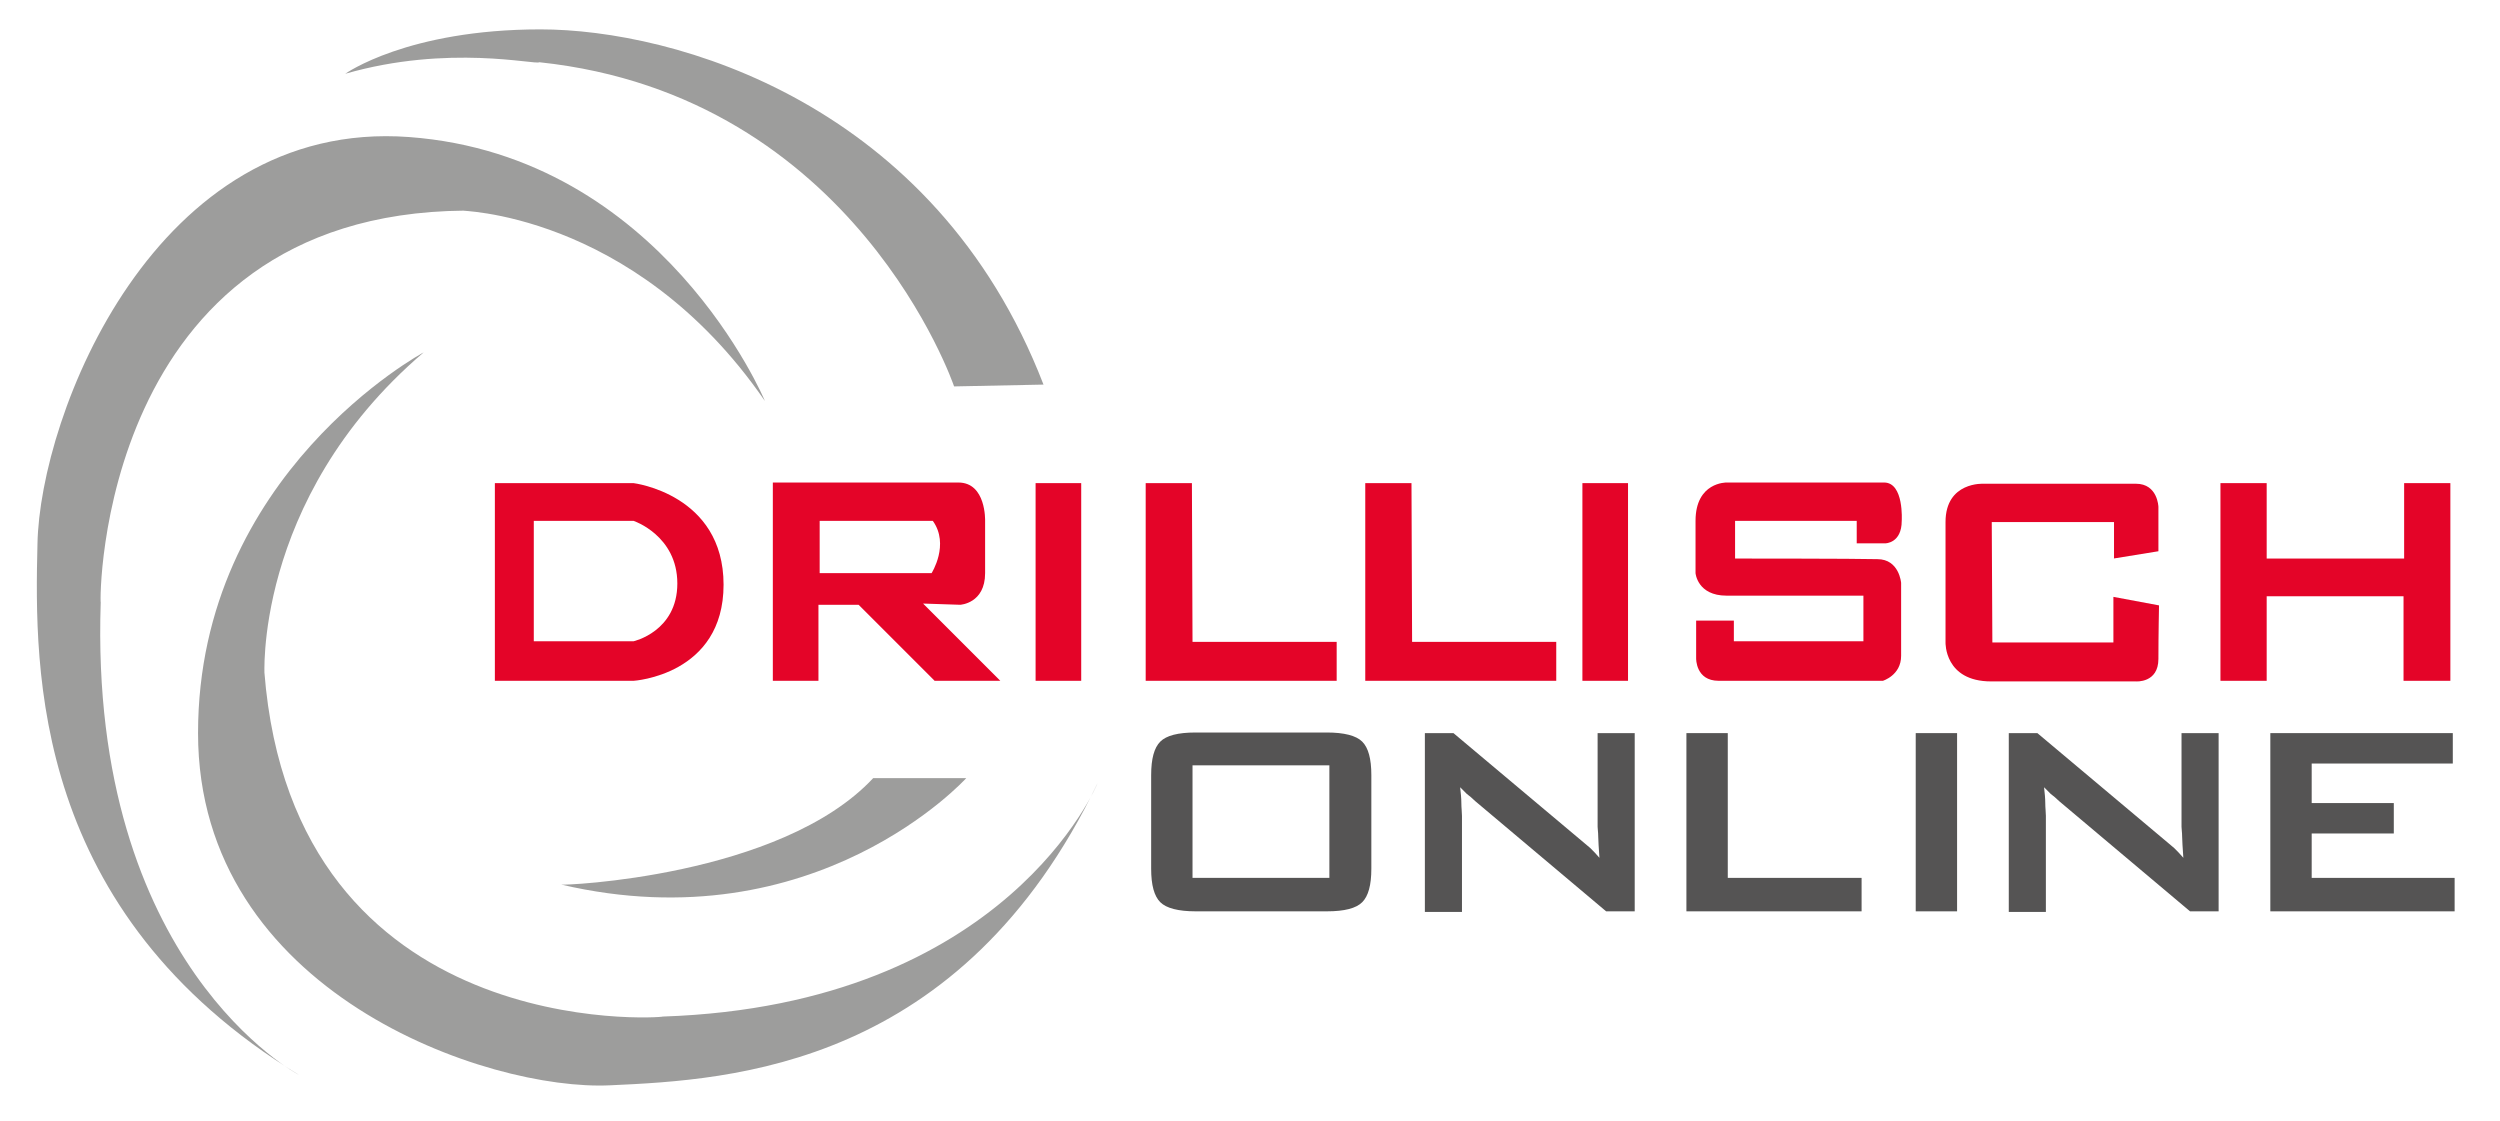
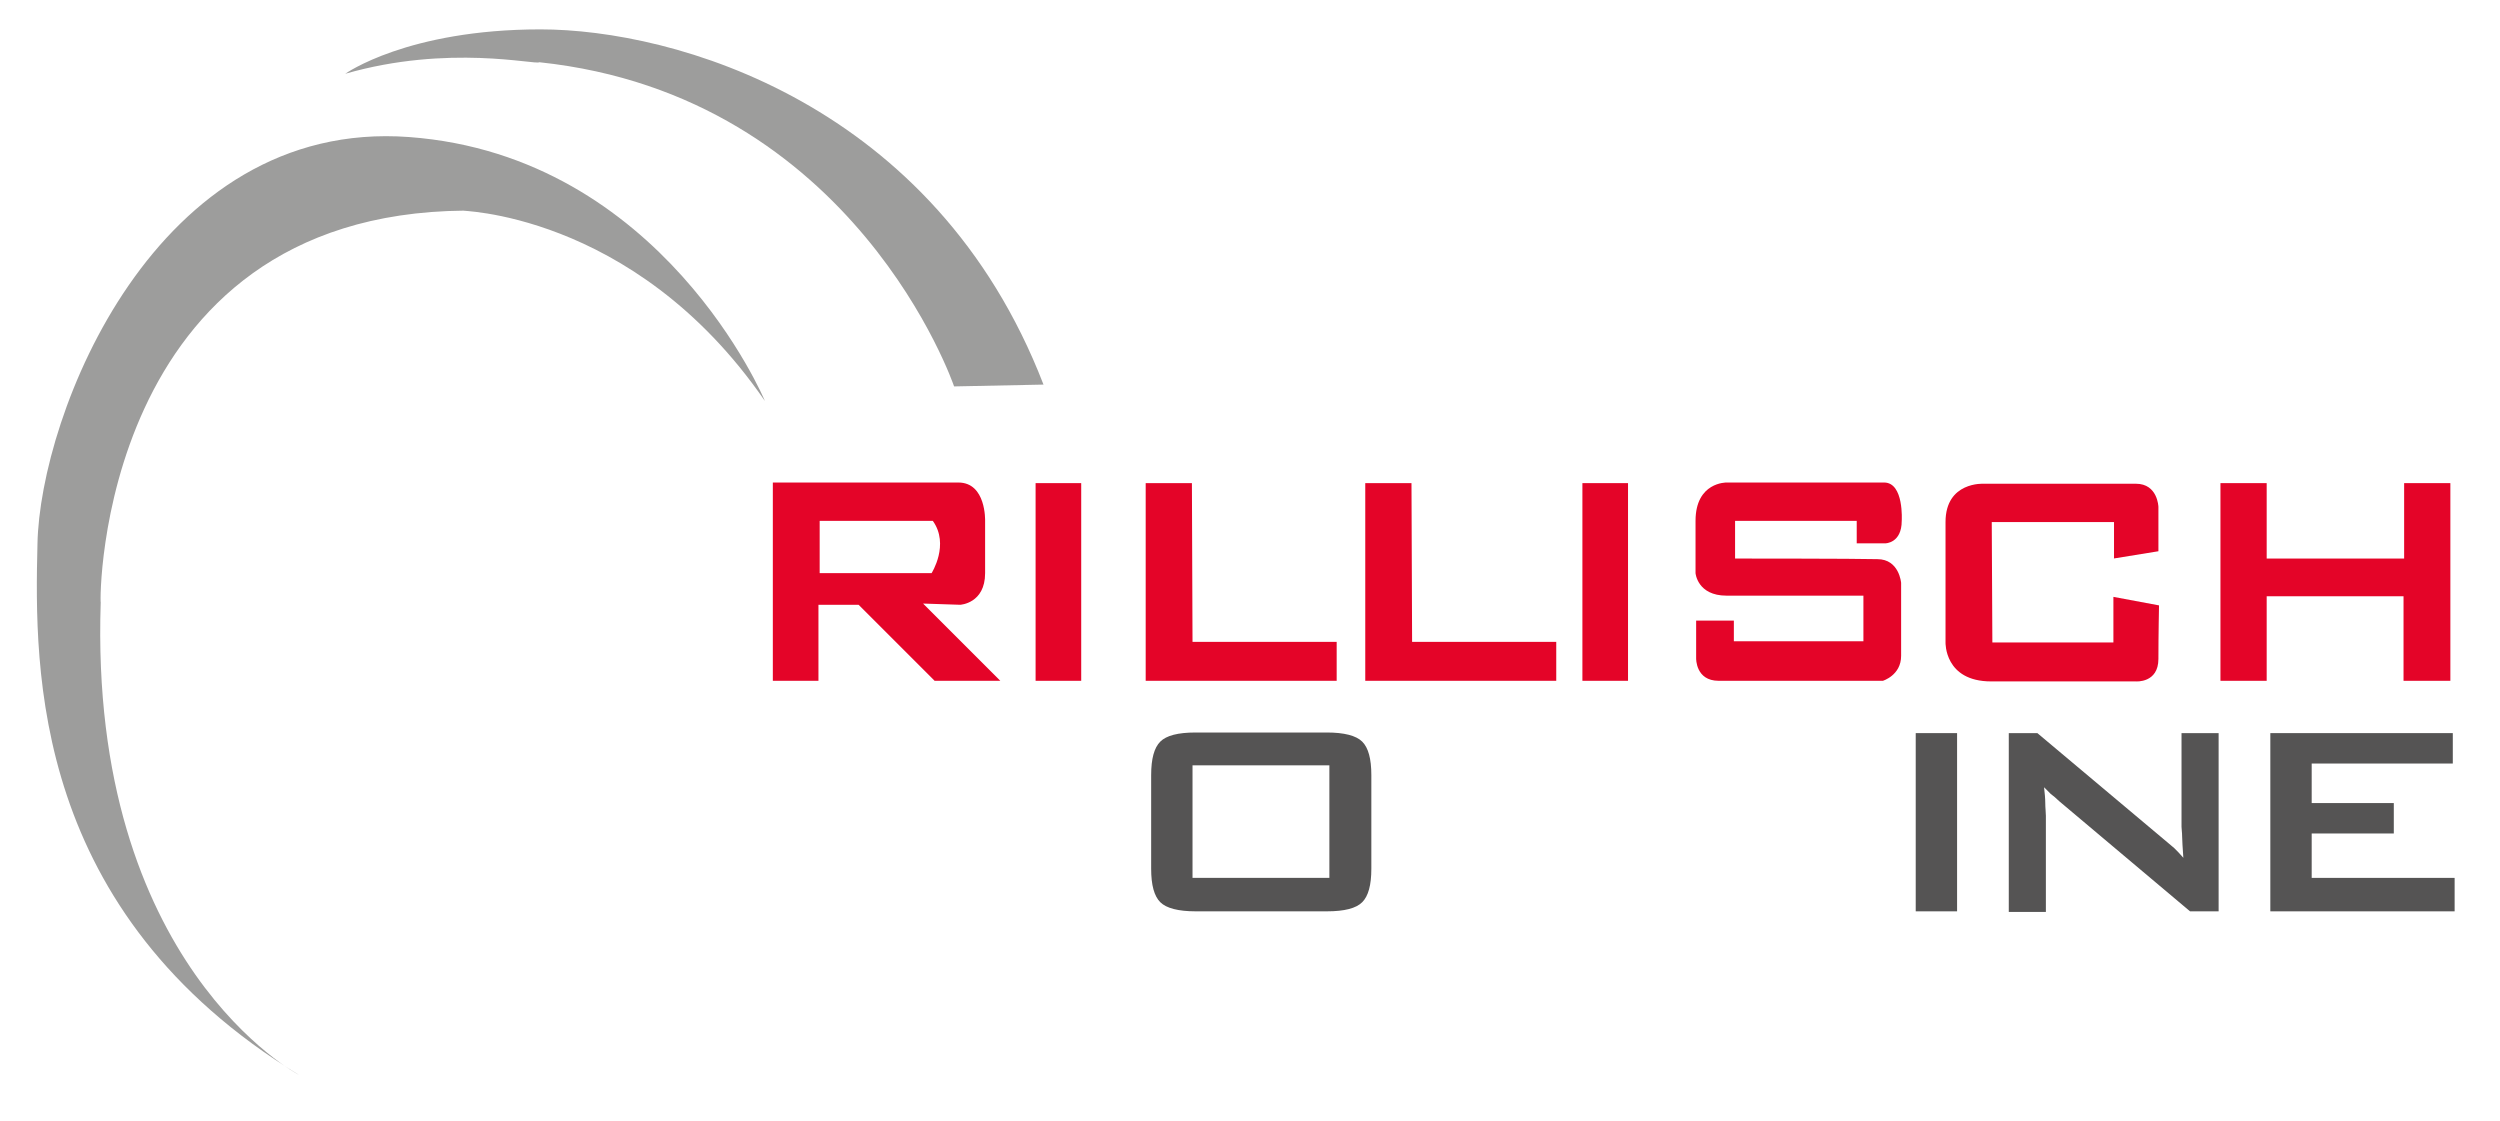
<svg xmlns="http://www.w3.org/2000/svg" id="uuid-86084448-4c85-4c2b-879e-6605f2d66c44" viewBox="0 0 411.02 184.25">
  <g id="uuid-c3ad996b-5896-43b5-8132-20f39c6e1567">
    <path d="M56.76,12.13s10.2-7.3,32.1-7.3,64.8,12,82.7,58.4l-14.7.3S140.66,15.73,88.66,10.23c-.5.5-14.9-3-31.9,1.9h0Z" style="fill:#9d9d9c; stroke-width:0px;" />
-     <path d="M143.56,127.93h15.3s-24.7,27.3-66.6,17.5c-.1.2,36.1-1.2,51.3-17.5h0Z" style="fill:#9d9d9c; stroke-width:0px;" />
-     <path d="M180.46,128.73s-14.8,36.5-71.5,38.4c.2.2-60.7,4.7-65.5-56.7.2,2.2-2.4-28.1,26.2-52.5,0,0-37.1,19.9-37.1,62.6s47.7,58.9,67.8,57.9c20-.9,57.7-3,80.1-49.7h0Z" style="fill:#9d9d9c; fill-rule:evenodd; stroke-width:0px;" />
    <path d="M49.16,176.73s-34.6-18.1-32.6-77.7c-.2.2-.5-63.9,59.8-64.4-2.1.1,27.6-.4,49.4,31.3,0,0-16.8-40.3-58.5-43.4C25.46,19.43,6.56,68.23,6.16,89.43c-.5,20.8-.9,60.5,43,87.3h0Z" style="fill:#9d9d9c; fill-rule:evenodd; stroke-width:0px;" />
-     <path d="M87.76,85.63v19.8h16.4s7.2-1.6,7.2-9.5-7.2-10.3-7.2-10.3h-16.4ZM81.36,79.43v32.5h22.8s14.8-.9,14.8-15.8-14.8-16.7-14.8-16.7h-22.8Z" style="fill:#e40428; fill-rule:evenodd; stroke-width:0px;" />
    <path d="M134.76,85.63v8.6h18.4s3-4.7.2-8.6h-18.6ZM127.06,79.43v32.5h7.5v-12.5h6.6l12.5,12.5h10.8l-12.7-12.7,6.1.2s4.1-.2,4.1-5.2v-8.6s.2-6.3-4.4-6.3h-30.5v.1Z" style="fill:#e40428; fill-rule:evenodd; stroke-width:0px;" />
    <polygon points="170.26 79.43 170.26 111.93 177.76 111.93 177.76 79.43 170.26 79.43" style="fill:#e40428; stroke-width:0px;" />
    <polygon points="188.36 79.43 188.36 111.93 219.76 111.93 219.76 105.53 196.06 105.53 195.96 79.43 188.36 79.43" style="fill:#e40428; stroke-width:0px;" />
    <polygon points="224.46 79.43 224.46 111.93 255.86 111.93 255.86 105.53 232.16 105.53 232.06 79.43 224.46 79.43" style="fill:#e40428; stroke-width:0px;" />
    <polygon points="260.16 79.43 260.16 111.93 267.66 111.93 267.66 79.43 260.16 79.43" style="fill:#e40428; stroke-width:0px;" />
    <path d="M285.26,91.83v-6.2h20v3.7h4.7s2.7,0,2.7-3.7c0,0,.4-6.3-2.9-6.3h-25.9s-5.1-.1-5.1,6.3v8.6s.3,3.7,5.1,3.7h22.5v7.5h-21.3v-3.4h-6.2v6.2s-.1,3.7,3.7,3.7h27s3-.9,3-4.1v-12s-.3-3.9-3.9-3.9c-3.5-.1-23.4-.1-23.4-.1h0Z" style="fill:#e40428; stroke-width:0px;" />
    <polygon points="365.06 79.43 365.06 111.93 372.66 111.93 372.66 98.03 395.16 98.03 395.16 111.93 402.86 111.93 402.86 79.43 395.26 79.43 395.26 91.83 372.66 91.83 372.66 79.43 365.06 79.43" style="fill:#e40428; stroke-width:0px;" />
    <path d="M347.46,91.83l7.4-1.2v-7.3s-.1-3.8-3.7-3.8h-25s-6.3-.4-6.3,6.3v19.8s-.2,6.4,7.5,6.4h23.8s3.7.3,3.7-3.7.1-8.8.1-8.8l-7.5-1.4v7.5h-19.9l-.1-19.8h20.1v6h-.1Z" style="fill:#e40428; stroke-width:0px;" />
    <path d="M189.26,127.43c0-2.7.5-4.5,1.5-5.5s2.9-1.5,5.8-1.5h21.6c2.8,0,4.8.5,5.8,1.5s1.5,2.8,1.5,5.5v15.4c0,2.7-.5,4.5-1.5,5.5s-2.9,1.5-5.8,1.5h-21.6c-2.8,0-4.8-.5-5.8-1.5s-1.5-2.8-1.5-5.5v-15.4ZM196.06,144.33h22.5v-18.5h-22.5v18.5Z" style="fill:#555454; stroke-width:0px;" />
-     <path d="M234.26,149.83v-29.3h4.7l20.6,17.3c.7.6,1.3,1.1,1.9,1.6.5.5,1,1,1.5,1.6-.1-1.6-.2-2.8-.2-3.5s-.1-1.2-.1-1.6v-15.4h6.1v29.3h-4.7l-21.5-18.1c-.5-.5-1-.9-1.4-1.2l-1.1-1.1c.1.9.2,1.8.2,2.6s.1,1.5.1,2.1v15.8h-6.1v-.1Z" style="fill:#555454; stroke-width:0px;" />
-     <path d="M277.26,149.83v-29.3h6.8v23.8h22v5.5h-28.8Z" style="fill:#555454; stroke-width:0px;" />
    <path d="M314.96,149.83v-29.3h6.8v29.3h-6.8Z" style="fill:#555454; stroke-width:0px;" />
    <path d="M330.26,149.83v-29.3h4.7l20.6,17.3c.7.6,1.3,1.1,1.9,1.6.5.5,1,1,1.5,1.6-.1-1.6-.2-2.8-.2-3.5s-.1-1.2-.1-1.6v-15.4h6.1v29.3h-4.7l-21.5-18.1c-.5-.5-1-.9-1.4-1.2-.4-.4-.7-.7-1.1-1.1.1.9.2,1.8.2,2.6s.1,1.5.1,2.1v15.8h-6.1v-.1Z" style="fill:#555454; stroke-width:0px;" />
    <path d="M373.26,149.83v-29.3h30v5h-23.2v6.5h13.5v5h-13.5v7.3h23.5v5.5h-30.3Z" style="fill:#555454; stroke-width:0px;" />
  </g>
</svg>